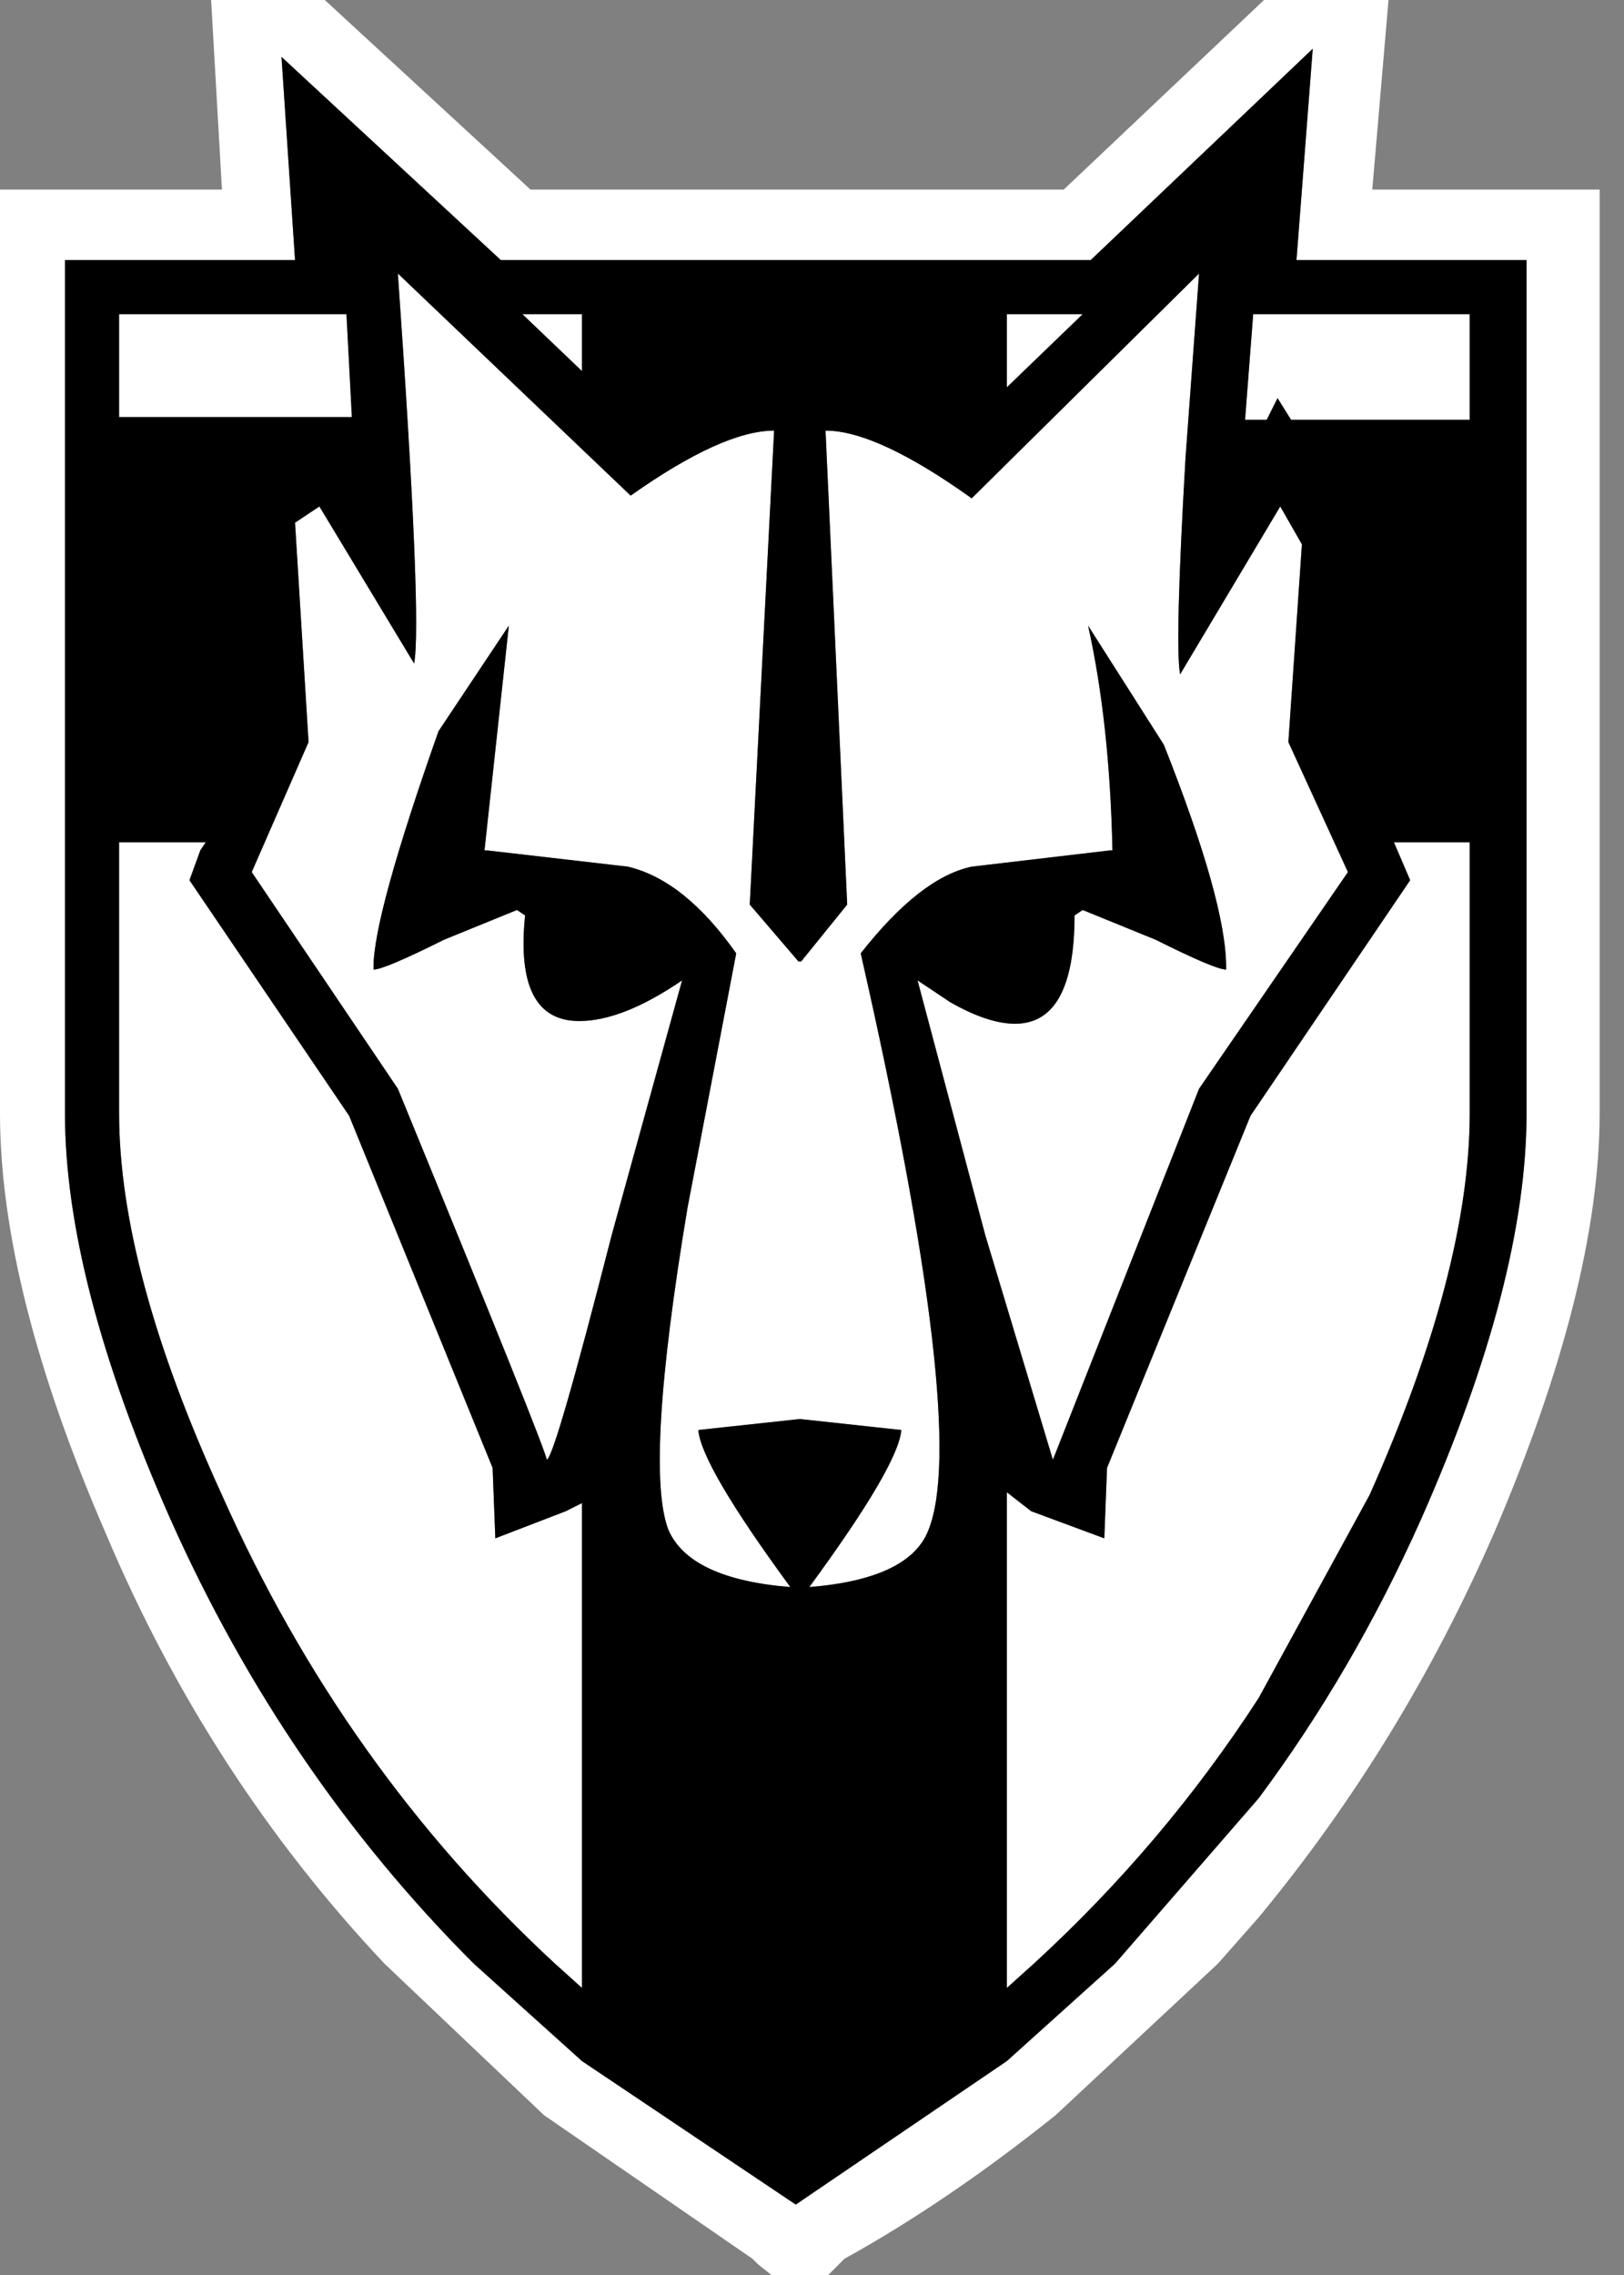
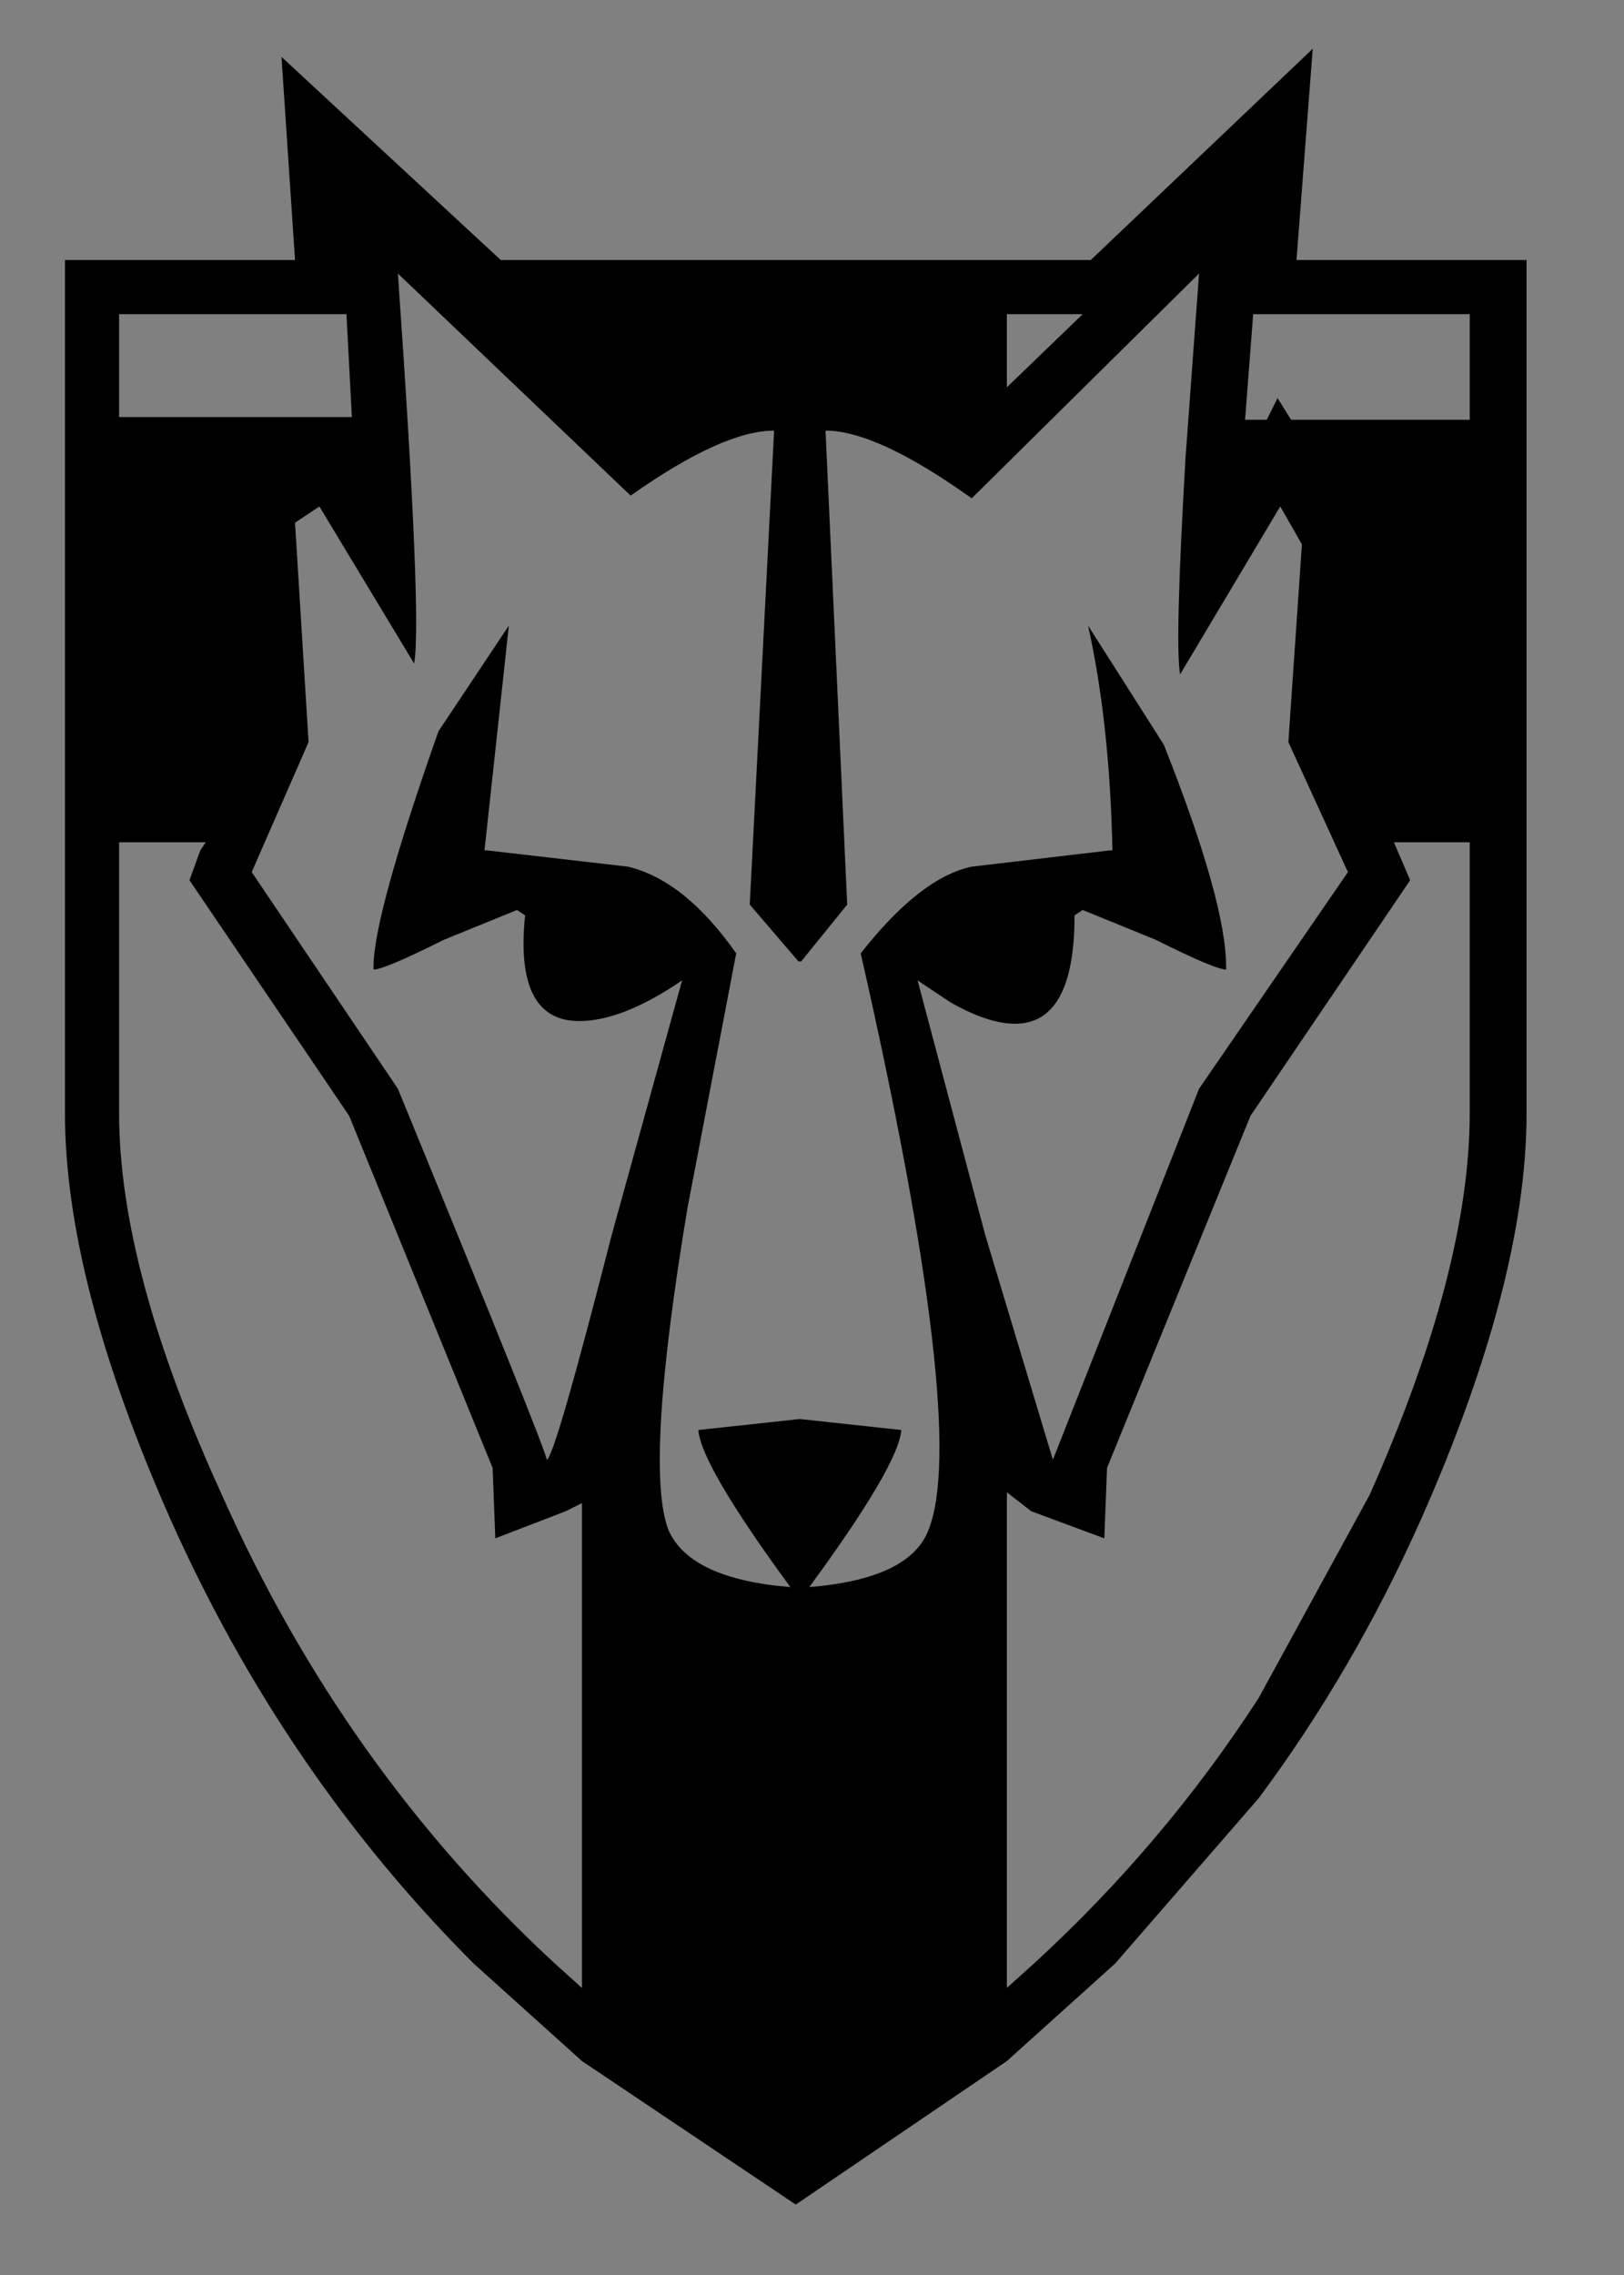
<svg xmlns="http://www.w3.org/2000/svg" version="1.1" id="Layer_1" width="30px" height="42px" xml:space="preserve">
  <rect width="100%" height="100%" fill="#808080" stroke="none" />
  <g id="PathID_8" transform="matrix(1, 0, 0, 1, 14.75, 21)">
-     <path style="fill:#FFFFFF;fill-opacity:1" d="M12.4 -13.25L9.1 -13.25L8.85 -13.65L8.65 -13.25L8.25 -13.25L8.4 -15.2L12.4 -15.2L12.4 -13.25M14.8 -17.5L14.8 -0.45Q14.8 2.75 12.85 7.3Q11.15 11.2 8.5 14.4L7.75 15.25L4.75 18.05Q2.75 19.65 0.85 20.7L0.55 21L-0.5 21L-0.75 20.8L-0.85 20.7L-4.7 18.05L-7.65 15.25Q-10.9 11.8 -12.8 7.3Q-14.75 2.8 -14.75 -0.45L-14.75 -17.5L-10.65 -17.5L-10.85 -21L-8.75 -21L-4.95 -17.5L4.9 -17.5L8.6 -21L10.9 -21L10.6 -17.5L14.8 -17.5M3.85 -15.2L5.25 -15.2L3.85 -13.85L3.85 -15.2M7.15 -12.55Q6.95 -9.1 7.05 -8.55L8.9 -11.65L9.3 -10.95L9.05 -7.3L10.15 -4.9L7.4 -0.9L4.7 5.95L3.45 1.8L2.2 -2.9L2.8 -2.5Q3.5 -2.1 4 -2.1Q5.1 -2.1 5.1 -4.1L5.25 -4.2L6.6 -3.65Q7.7 -3.1 7.9 -3.1L7.9 -3.15Q7.9 -4.35 6.75 -7.25L5.35 -9.45Q5.75 -7.65 5.8 -5.3L5.75 -5.3L3.2 -5Q2.25 -4.8 1.15 -3.4Q3.15 5.4 2.4 7.25Q2.05 8.15 0.2 8.3Q1.85 6.05 1.9 5.4L0.05 5.2L0 5.2L-1.85 5.4Q-1.8 6.05 -0.15 8.3Q-2 8.15 -2.4 7.25Q-2.85 6.1 -2.05 1.3L-1.15 -3.4Q-2.1 -4.75 -3.15 -5L-5.75 -5.3L-5.8 -5.3L-5.35 -9.45L-6.65 -7.5Q-7.85 -4.1 -7.85 -3.15L-7.85 -3.1Q-7.65 -3.1 -6.55 -3.65L-5.2 -4.2L-5.05 -4.1Q-5.25 -2.15 -4.05 -2.15Q-3.25 -2.15 -2.15 -2.9L-3.45 1.8Q-4.5 5.9 -4.65 5.95Q-4.65 5.8 -7.4 -0.9L-10.1 -4.9L-9.05 -7.3L-9.3 -11.35L-8.85 -11.65L-7.1 -8.75Q-6.95 -9.55 -7.4 -15.95L-3.1 -11.85Q-1.4 -13.05 -0.45 -13.05L-0.9 -4.3L0 -3.25L0.05 -3.25L0.9 -4.3L0.5 -13.05Q1.45 -13.05 3.2 -11.8L7.4 -15.95L7.15 -12.55M9.5 -20.1L5.4 -16.2L-5.5 -16.2L-9.55 -19.95L-9.3 -16.2L-13.55 -16.2L-13.55 -0.45Q-13.55 2.65 -11.6 7.05Q-9.5 11.75 -6 15.25L-4 17.05L-0.05 19.7L3.85 17.05L5.85 15.25L8.5 12.2Q10.25 9.85 11.5 7.05Q13.45 2.65 13.45 -0.45L13.45 -16.2L9.2 -16.2L9.5 -20.1M12.4 -5.45L12.4 -0.45Q12.4 2.45 10.55 6.6L8.5 10.35Q6.75 13.05 4.35 15.25L3.85 15.7L3.85 6.55L4.3 6.9L5.65 7.4L5.7 6.1L8.35 -0.4L11.3 -4.75L11 -5.45L12.4 -5.45M-8.25 -13.3L-12.55 -13.3L-12.55 -15.2L-8.35 -15.2L-8.25 -13.3M-5.1 -15.2L-4 -15.2L-4 -14.15L-5.1 -15.2M-12.55 -5.45L-10.95 -5.45L-11.05 -5.3L-11.25 -4.75L-8.3 -0.4L-5.65 6.1L-5.6 7.4L-4.3 6.9L-4 6.75L-4 15.7L-4.5 15.25Q-8.4 11.65 -10.65 6.6Q-12.55 2.45 -12.55 -0.45L-12.55 -5.45" />
-     <path style="fill:#000000;fill-opacity:1" d="M12.4 -15.2L8.4 -15.2L8.25 -13.25L8.65 -13.25L8.85 -13.65L9.1 -13.25L12.4 -13.25L12.4 -15.2M3.85 -13.85L5.25 -15.2L3.85 -15.2L3.85 -13.85M7.4 -15.95L3.2 -11.8Q1.45 -13.05 0.5 -13.05L0.9 -4.3L0.05 -3.25L0 -3.25L-0.9 -4.3L-0.45 -13.05Q-1.4 -13.05 -3.1 -11.85L-7.4 -15.95Q-6.95 -9.55 -7.1 -8.75L-8.85 -11.65L-9.3 -11.35L-9.05 -7.3L-10.1 -4.9L-7.4 -0.9Q-4.65 5.8 -4.65 5.95Q-4.5 5.9 -3.45 1.8L-2.15 -2.9Q-3.25 -2.15 -4.05 -2.15Q-5.25 -2.15 -5.05 -4.1L-5.2 -4.2L-6.55 -3.65Q-7.65 -3.1 -7.85 -3.1L-7.85 -3.15Q-7.85 -4.1 -6.65 -7.5L-5.35 -9.45L-5.8 -5.3L-5.75 -5.3L-3.15 -5Q-2.1 -4.75 -1.15 -3.4L-2.05 1.3Q-2.85 6.1 -2.4 7.25Q-2 8.15 -0.15 8.3Q-1.8 6.05 -1.85 5.4L0 5.2L0.05 5.2L1.9 5.4Q1.85 6.05 0.2 8.3Q2.05 8.15 2.4 7.25Q3.15 5.4 1.15 -3.4Q2.25 -4.8 3.2 -5L5.75 -5.3L5.8 -5.3Q5.75 -7.65 5.35 -9.45L6.75 -7.25Q7.9 -4.35 7.9 -3.15L7.9 -3.1Q7.7 -3.1 6.6 -3.65L5.25 -4.2L5.1 -4.1Q5.1 -2.1 4 -2.1Q3.5 -2.1 2.8 -2.5L2.2 -2.9L3.45 1.8L4.7 5.95L7.4 -0.9L10.15 -4.9L9.05 -7.3L9.3 -10.95L8.9 -11.65L7.05 -8.55Q6.95 -9.1 7.15 -12.55L7.4 -15.95M9.2 -16.2L13.45 -16.2L13.45 -0.45Q13.45 2.65 11.5 7.05Q10.25 9.85 8.5 12.2L5.85 15.25L3.85 17.05L-0.05 19.7L-4 17.05L-6 15.25Q-9.5 11.75 -11.6 7.05Q-13.55 2.65 -13.55 -0.45L-13.55 -16.2L-9.3 -16.2L-9.55 -19.95L-5.5 -16.2L5.4 -16.2L9.5 -20.1L9.2 -16.2M11 -5.45L11.3 -4.75L8.35 -0.4L5.7 6.1L5.65 7.4L4.3 6.9L3.85 6.55L3.85 15.7L4.35 15.25Q6.75 13.05 8.5 10.35L10.55 6.6Q12.4 2.45 12.4 -0.45L12.4 -5.45L11 -5.45M-8.35 -15.2L-12.55 -15.2L-12.55 -13.3L-8.25 -13.3L-8.35 -15.2M-4 -14.15L-4 -15.2L-5.1 -15.2L-4 -14.15M-12.55 -0.45Q-12.55 2.45 -10.65 6.6Q-8.4 11.65 -4.5 15.25L-4 15.7L-4 6.75L-4.3 6.9L-5.6 7.4L-5.65 6.1L-8.3 -0.4L-11.25 -4.75L-11.05 -5.3L-10.95 -5.45L-12.55 -5.45L-12.55 -0.45" />
+     <path style="fill:#000000;fill-opacity:1" d="M12.4 -15.2L8.4 -15.2L8.25 -13.25L8.65 -13.25L8.85 -13.65L9.1 -13.25L12.4 -13.25L12.4 -15.2M3.85 -13.85L5.25 -15.2L3.85 -15.2L3.85 -13.85M7.4 -15.95L3.2 -11.8Q1.45 -13.05 0.5 -13.05L0.9 -4.3L0.05 -3.25L0 -3.25L-0.9 -4.3L-0.45 -13.05Q-1.4 -13.05 -3.1 -11.85L-7.4 -15.95Q-6.95 -9.55 -7.1 -8.75L-8.85 -11.65L-9.3 -11.35L-9.05 -7.3L-10.1 -4.9L-7.4 -0.9Q-4.65 5.8 -4.65 5.95Q-4.5 5.9 -3.45 1.8L-2.15 -2.9Q-3.25 -2.15 -4.05 -2.15Q-5.25 -2.15 -5.05 -4.1L-5.2 -4.2L-6.55 -3.65Q-7.65 -3.1 -7.85 -3.1L-7.85 -3.15Q-7.85 -4.1 -6.65 -7.5L-5.35 -9.45L-5.8 -5.3L-5.75 -5.3L-3.15 -5Q-2.1 -4.75 -1.15 -3.4L-2.05 1.3Q-2.85 6.1 -2.4 7.25Q-2 8.15 -0.15 8.3Q-1.8 6.05 -1.85 5.4L0 5.2L0.05 5.2L1.9 5.4Q1.85 6.05 0.2 8.3Q2.05 8.15 2.4 7.25Q3.15 5.4 1.15 -3.4Q2.25 -4.8 3.2 -5L5.75 -5.3L5.8 -5.3Q5.75 -7.65 5.35 -9.45L6.75 -7.25Q7.9 -4.35 7.9 -3.15L7.9 -3.1Q7.7 -3.1 6.6 -3.65L5.25 -4.2L5.1 -4.1Q5.1 -2.1 4 -2.1Q3.5 -2.1 2.8 -2.5L2.2 -2.9L3.45 1.8L4.7 5.95L7.4 -0.9L10.15 -4.9L9.05 -7.3L9.3 -10.95L8.9 -11.65L7.05 -8.55Q6.95 -9.1 7.15 -12.55L7.4 -15.95M9.2 -16.2L13.45 -16.2L13.45 -0.45Q13.45 2.65 11.5 7.05Q10.25 9.85 8.5 12.2L5.85 15.25L3.85 17.05L-0.05 19.7L-4 17.05L-6 15.25Q-9.5 11.75 -11.6 7.05Q-13.55 2.65 -13.55 -0.45L-13.55 -16.2L-9.3 -16.2L-9.55 -19.95L-5.5 -16.2L5.4 -16.2L9.5 -20.1L9.2 -16.2M11 -5.45L11.3 -4.75L8.35 -0.4L5.7 6.1L5.65 7.4L4.3 6.9L3.85 6.55L3.85 15.7L4.35 15.25Q6.75 13.05 8.5 10.35L10.55 6.6Q12.4 2.45 12.4 -0.45L12.4 -5.45L11 -5.45M-8.35 -15.2L-12.55 -15.2L-12.55 -13.3L-8.25 -13.3L-8.35 -15.2M-4 -14.15L-4 -15.2L-4 -14.15M-12.55 -0.45Q-12.55 2.45 -10.65 6.6Q-8.4 11.65 -4.5 15.25L-4 15.7L-4 6.75L-4.3 6.9L-5.6 7.4L-5.65 6.1L-8.3 -0.4L-11.25 -4.75L-11.05 -5.3L-10.95 -5.45L-12.55 -5.45L-12.55 -0.45" />
  </g>
</svg>